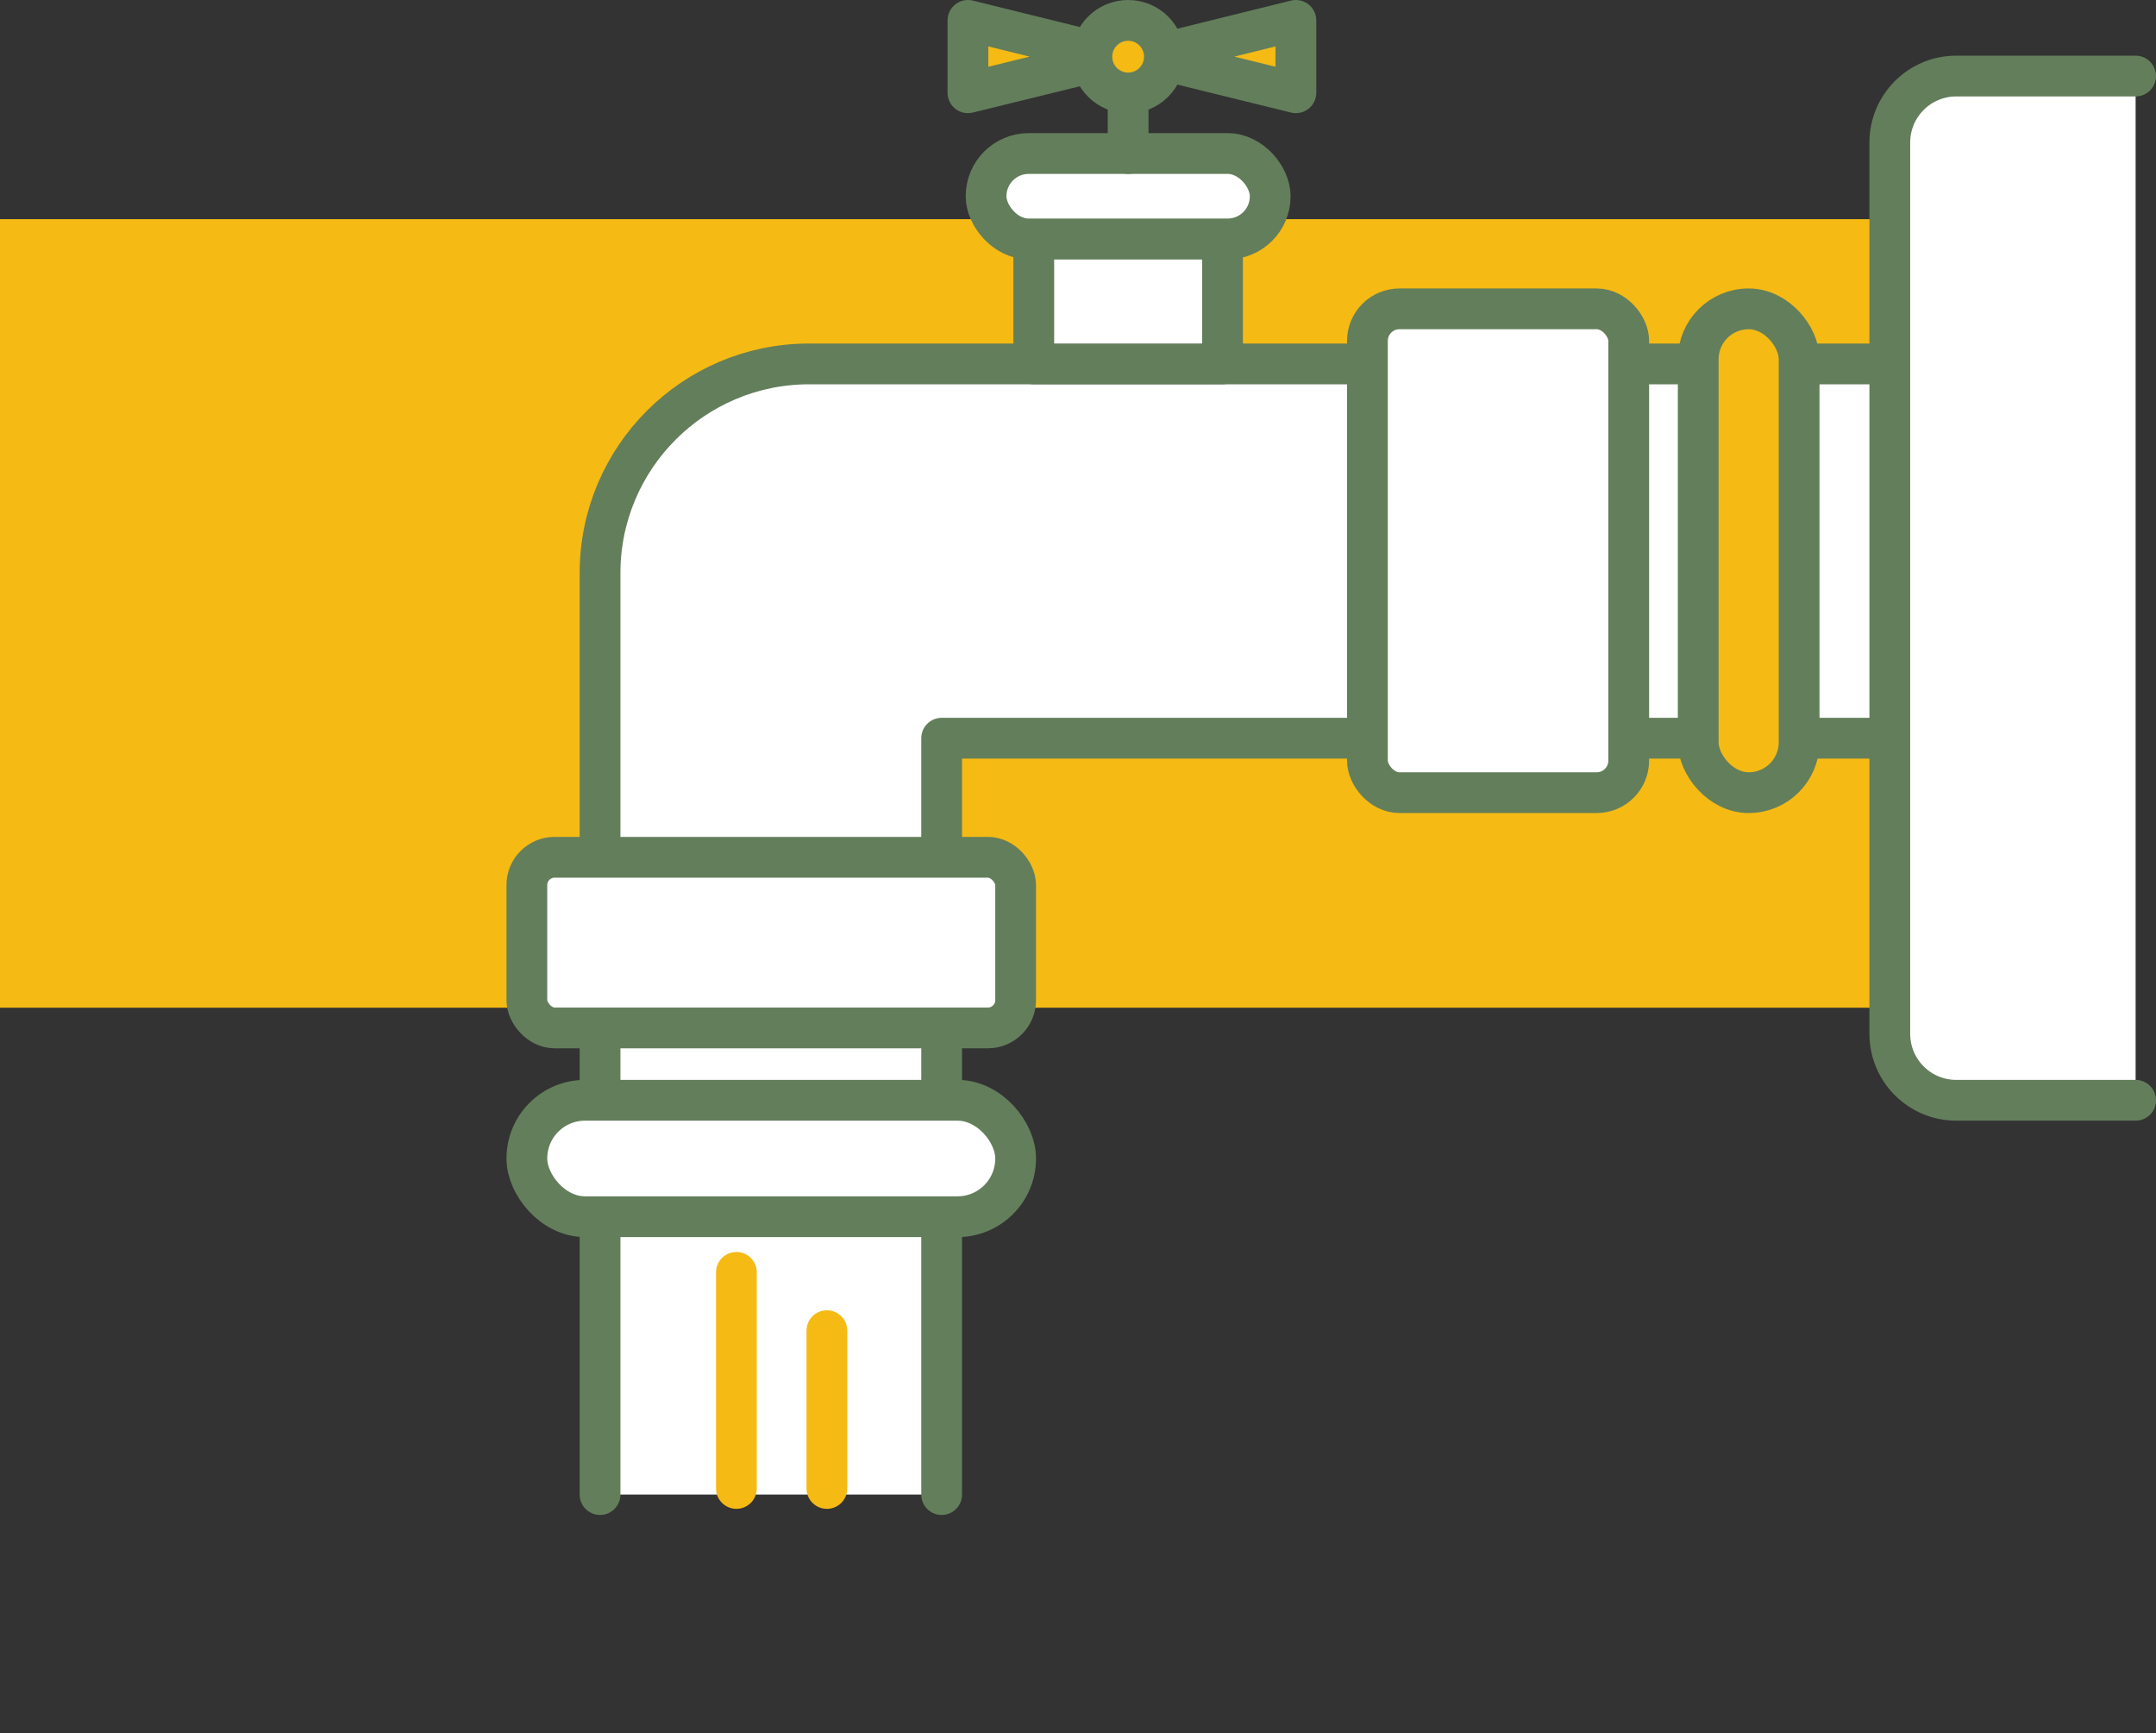
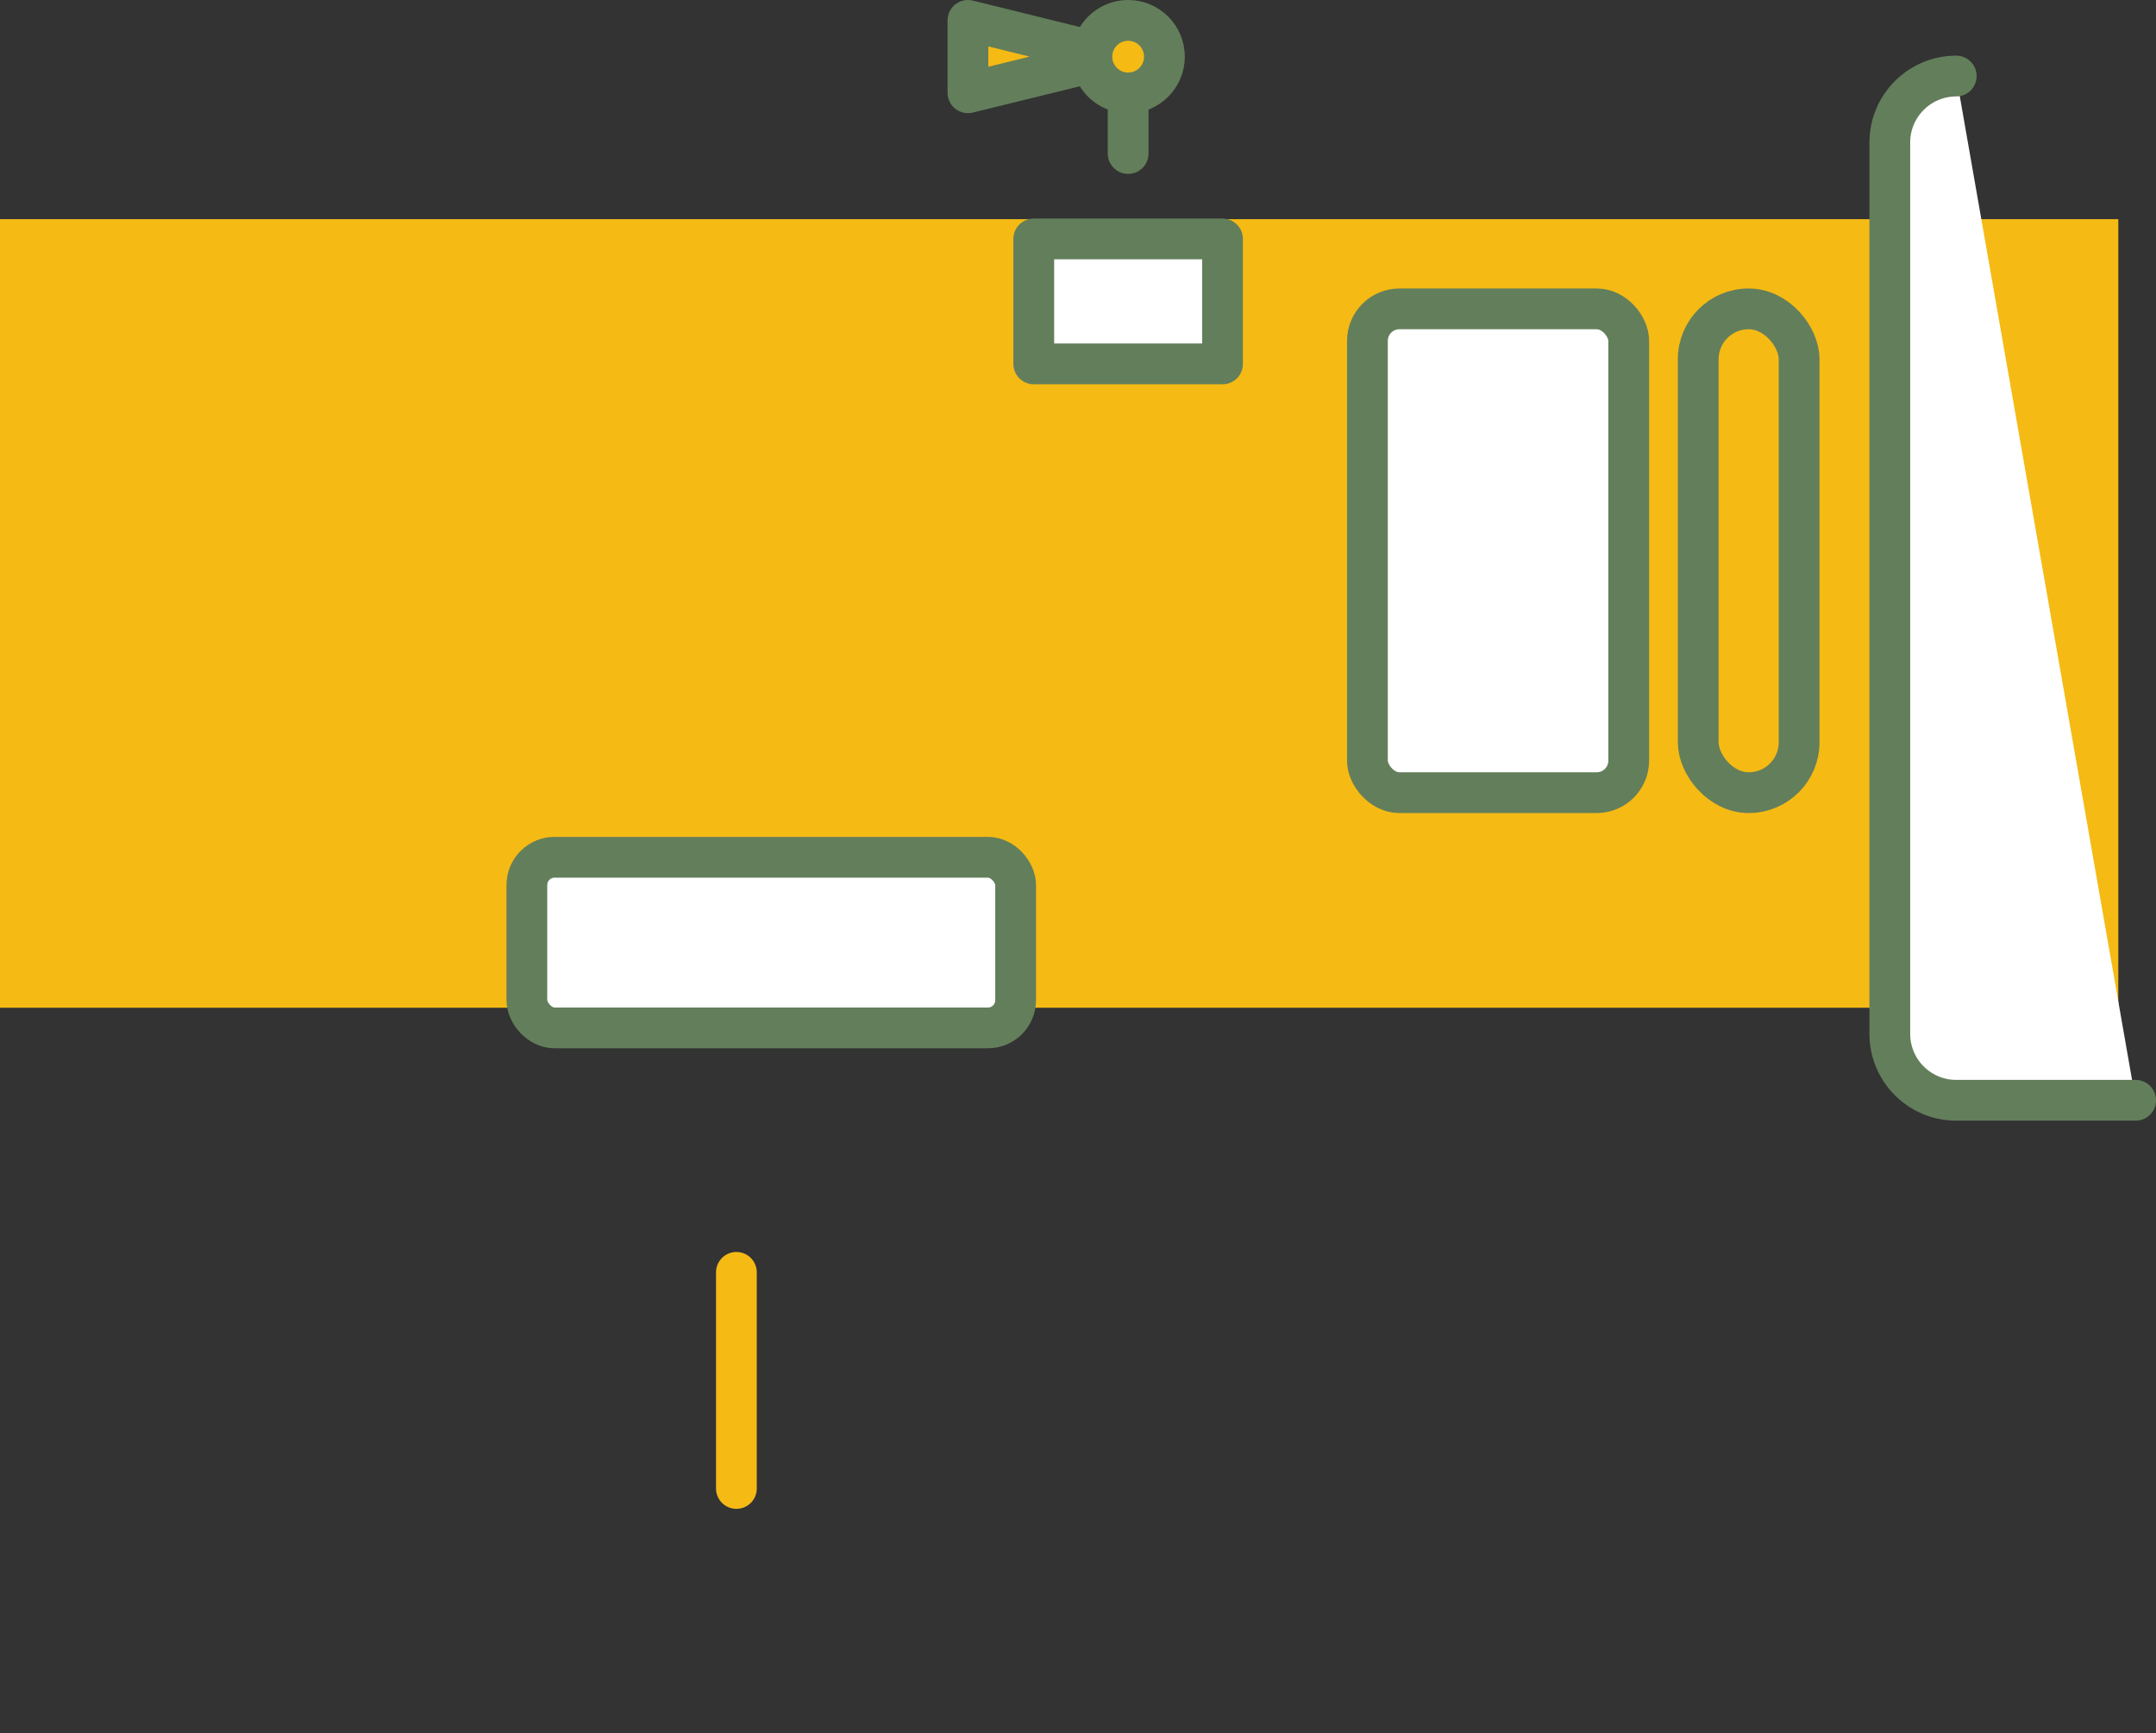
<svg xmlns="http://www.w3.org/2000/svg" id="eau" viewBox="0 0 105.78 85.02">
  <rect x="0" y="0" width="105.78" height="85.02" fill="#333333" stroke="none" />
  <defs>
    <style>
      .cls-1, .cls-2 {
        fill: none;
      }

      .cls-1, .cls-2, .cls-3, .cls-4 {
        stroke-linecap: round;
        stroke-linejoin: round;
        stroke-width: 2px;
      }

      .cls-1, .cls-3, .cls-4 {
        stroke: #637e5b;
      }

      .cls-2 {
        stroke: #f5ba14;
      }

      .cls-5, .cls-4 {
        fill: #f5ba14;
      }

      .cls-3 {
        fill: #fff;
      }
    </style>
  </defs>
  <rect class="cls-5" y="10.75" width="103.93" height="38.68" />
  <g>
-     <path class="cls-3" d="M46.2,73.31v-37.1h47.28v-18.36h-53.78c-5.67,0-10.26,4.6-10.26,10.26v45.2" />
    <rect class="cls-3" x="25.85" y="42.05" width="23.98" height="8.37" rx="1.36" ry="1.36" />
-     <rect class="cls-3" x="25.85" y="53.97" width="23.98" height="5.71" rx="2.85" ry="2.85" />
    <rect class="cls-3" x="67.09" y="15.15" width="12.82" height="23.73" rx="1.57" ry="1.57" />
    <rect class="cls-4" x="83.32" y="15.15" width="4.95" height="23.73" rx="2.47" ry="2.47" />
-     <path class="cls-3" d="M104.78,53.97h-8.8c-1.8,0-3.26-1.46-3.26-3.26V6.99c0-1.8,1.46-3.26,3.26-3.26h8.8" />
+     <path class="cls-3" d="M104.78,53.97h-8.8c-1.8,0-3.26-1.46-3.26-3.26V6.99c0-1.8,1.46-3.26,3.26-3.26" />
    <rect class="cls-3" x="50.72" y="11.72" width="9.26" height="6.13" />
-     <rect class="cls-3" x="48.38" y="7.53" width="13.94" height="4.19" rx="2.09" ry="2.09" />
    <line class="cls-1" x1="55.35" y1="4.93" x2="55.35" y2="7.53" />
    <polygon class="cls-4" points="54.7 2.78 47.49 4.55 47.49 1 54.7 2.78" />
-     <polygon class="cls-4" points="56.38 2.78 63.58 4.55 63.58 1 56.38 2.78" />
    <circle class="cls-4" cx="55.35" cy="2.78" r="1.78" />
    <line class="cls-2" x1="36.13" y1="62.41" x2="36.13" y2="73.01" />
-     <line class="cls-2" x1="40.57" y1="65.27" x2="40.57" y2="73.01" />
  </g>
</svg>